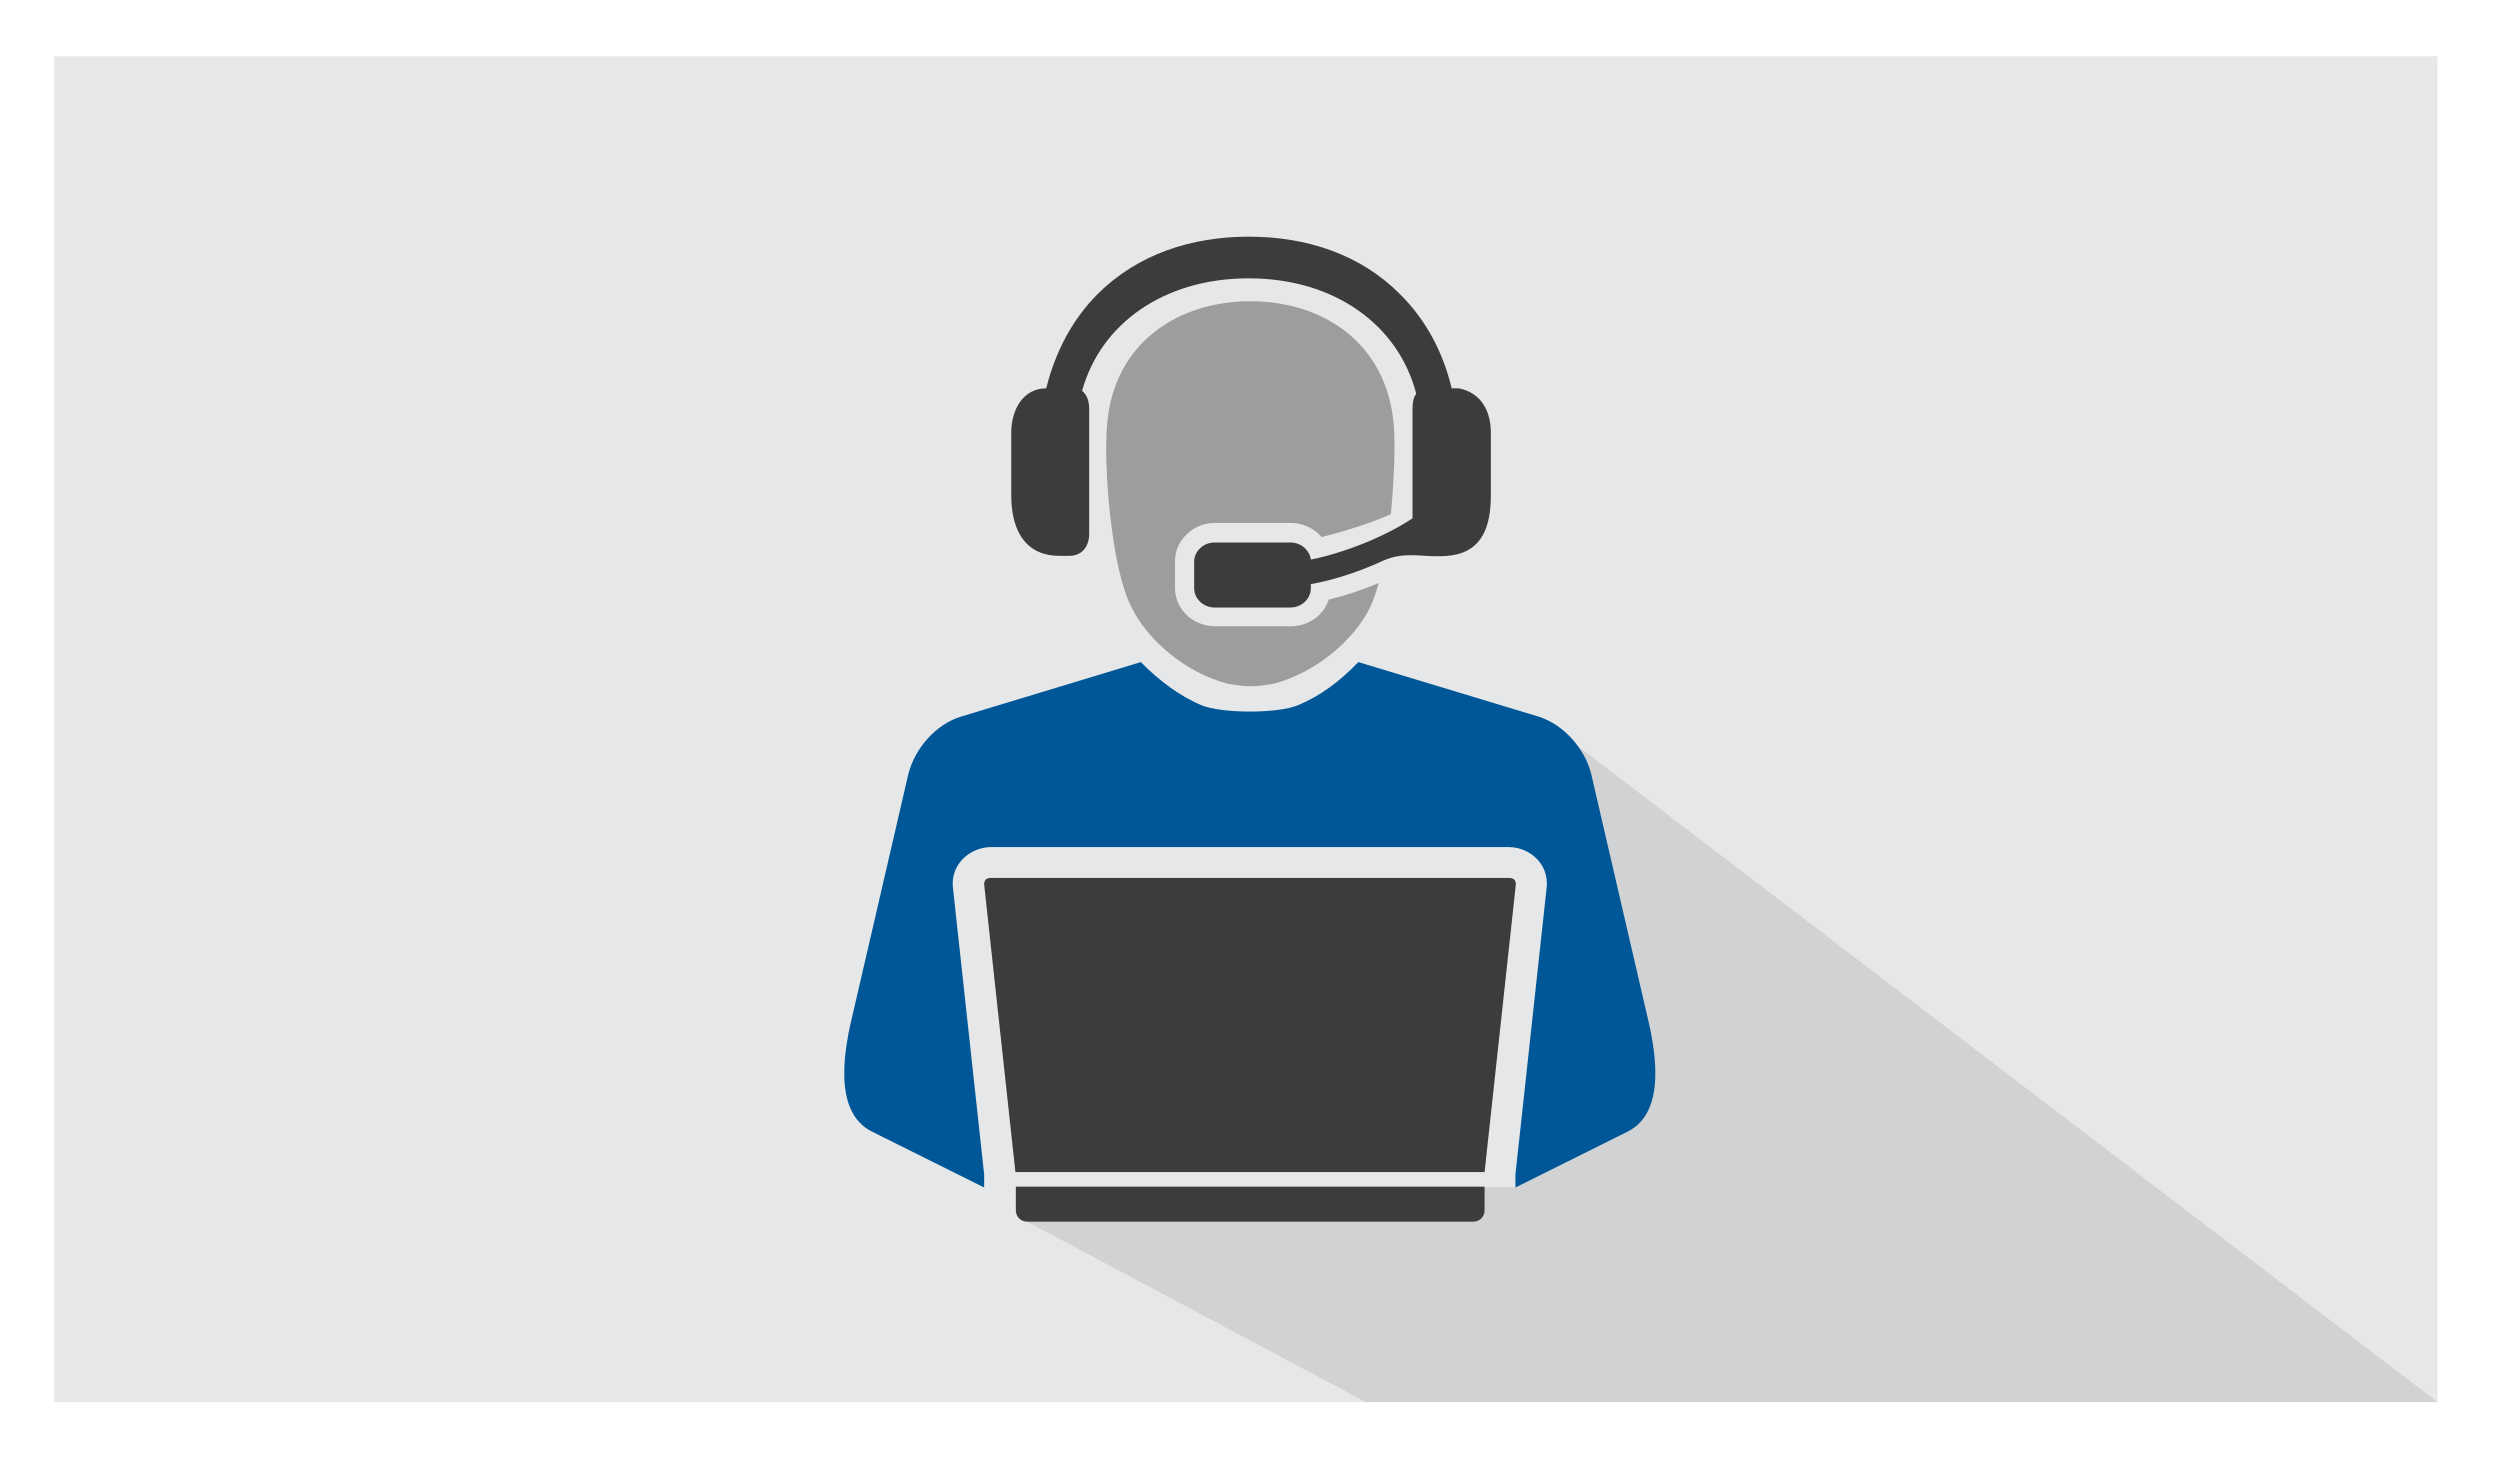
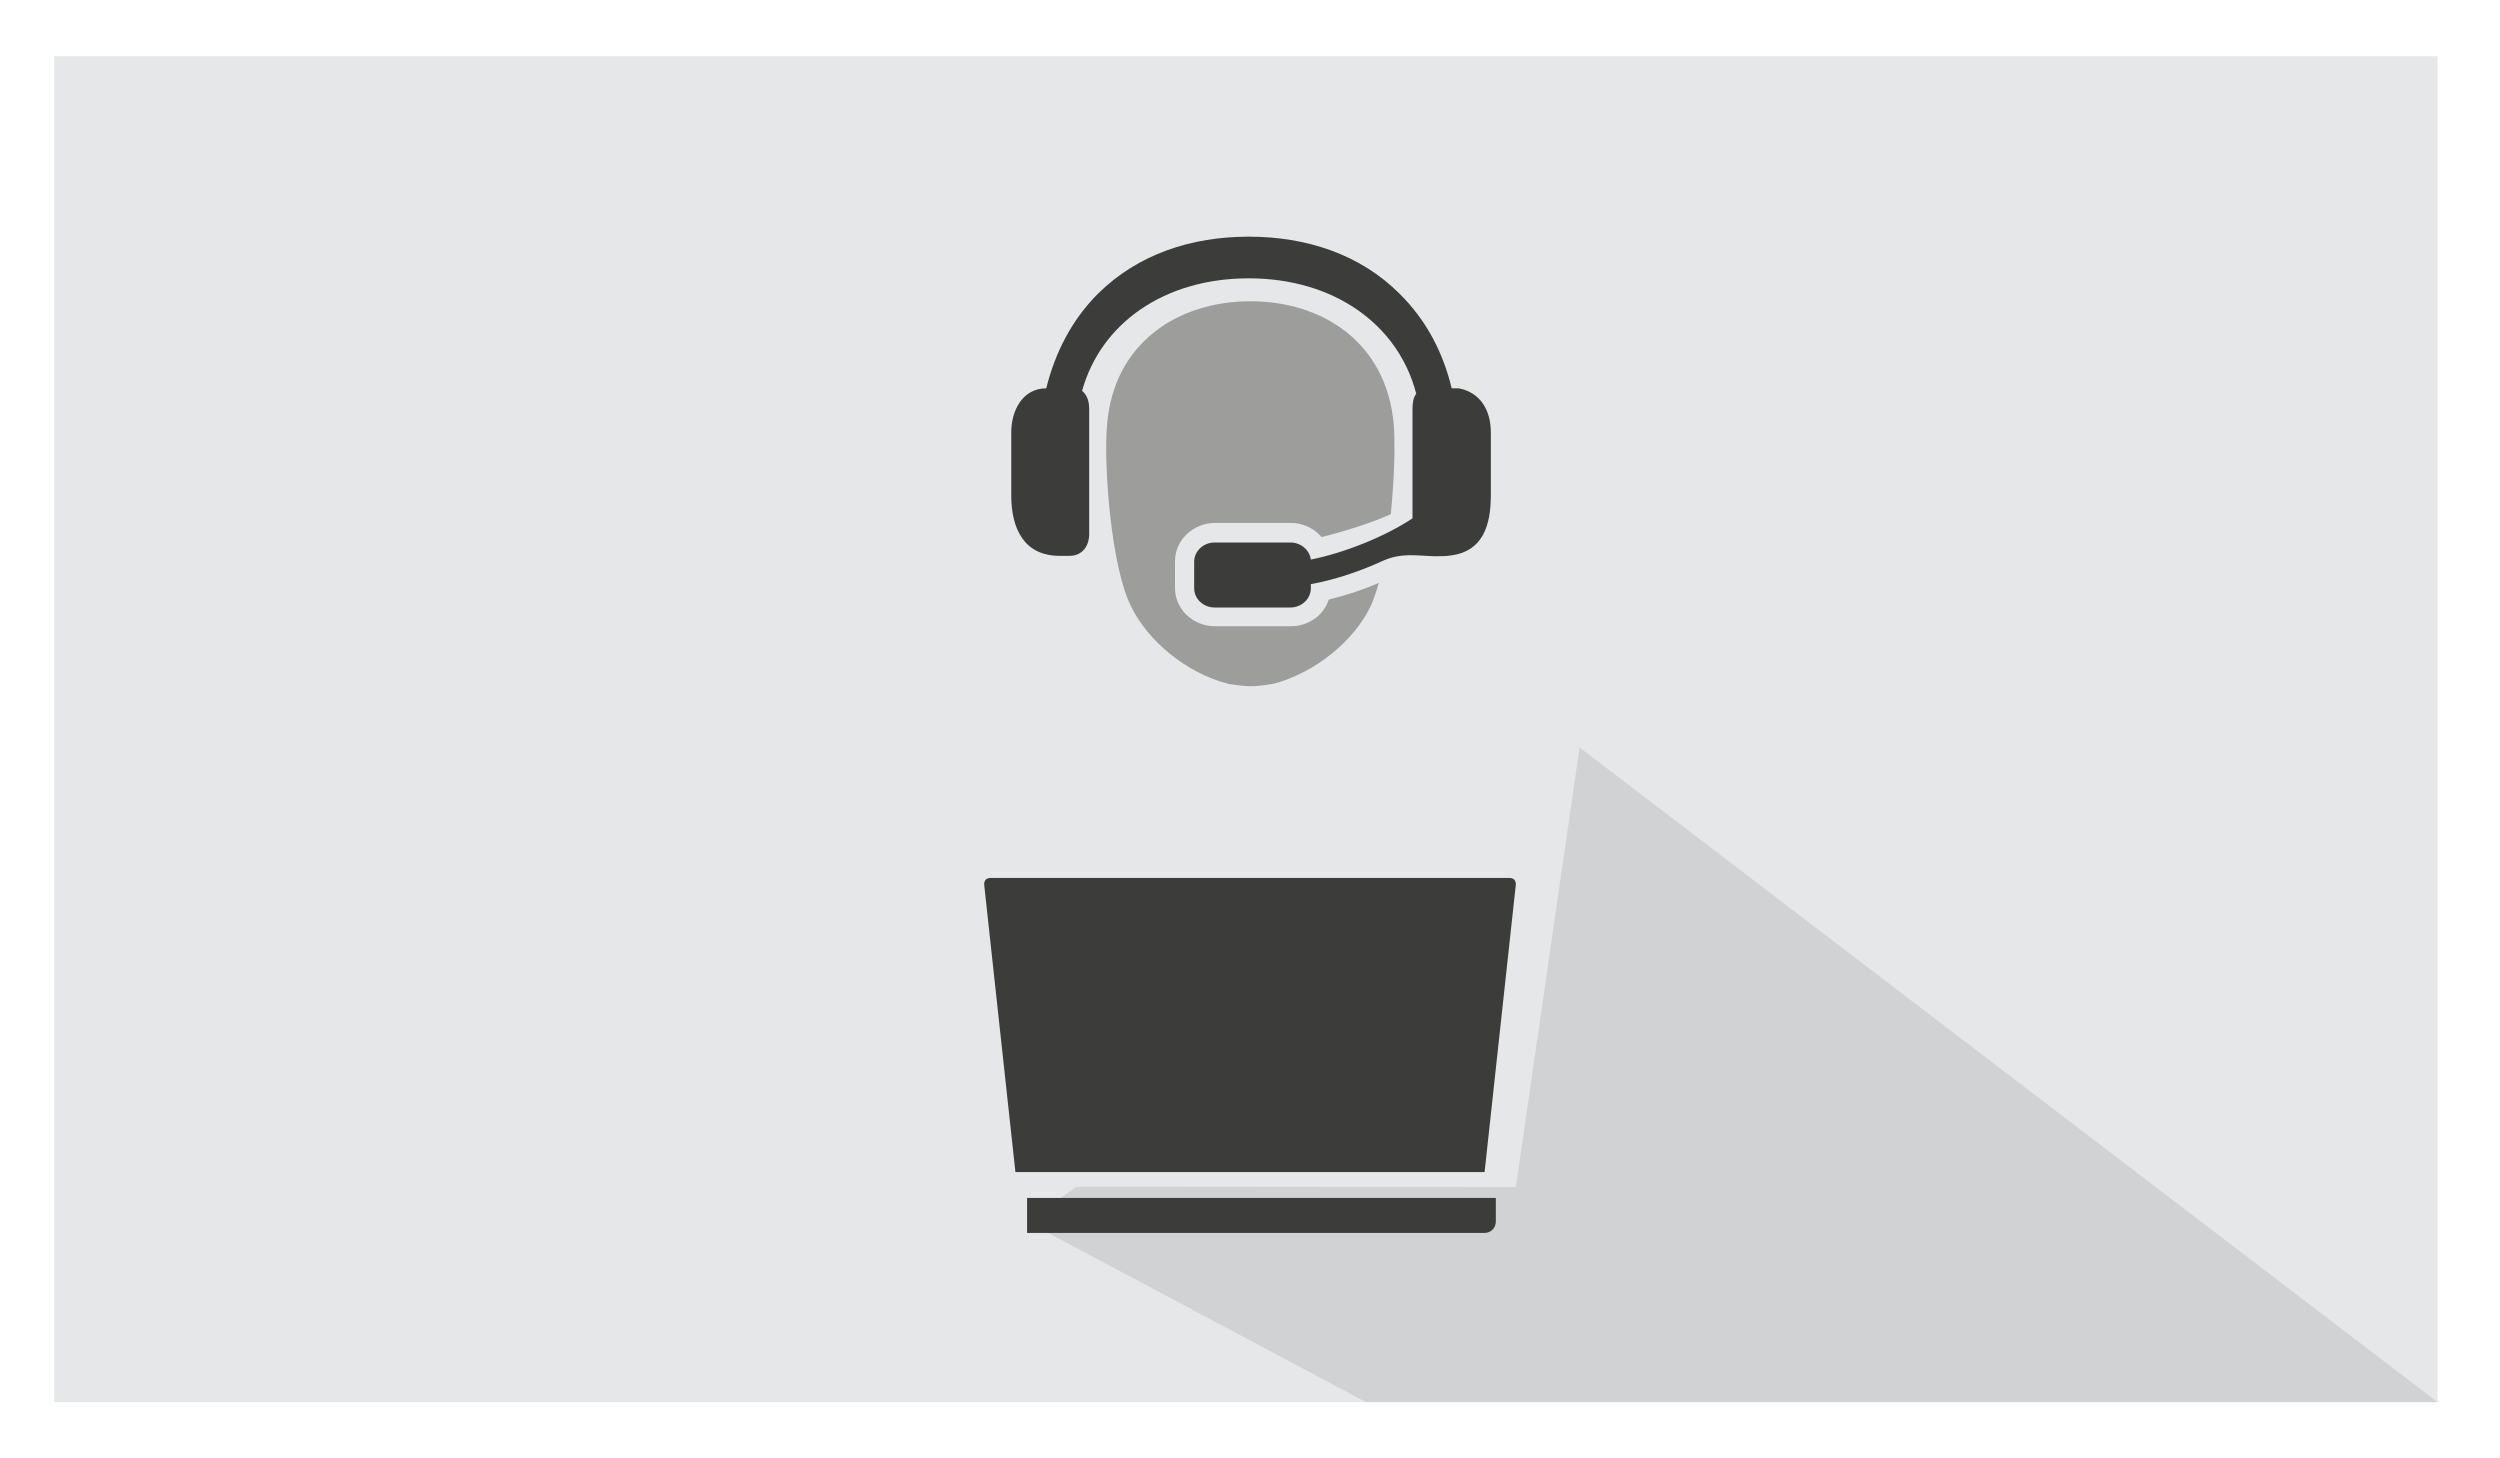
<svg xmlns="http://www.w3.org/2000/svg" version="1.1" id="Layer_1" x="0px" y="0px" viewBox="0 0 600 350" style="enable-background:new 0 0 600 350;" xml:space="preserve">
  <style type="text/css">
	.st0{fill-rule:evenodd;clip-rule:evenodd;fill:#E6E7E8;}
	.st1{fill:#D0D2D3;}
	.st2{fill-rule:evenodd;clip-rule:evenodd;fill:#005797;}
	.st3{fill-rule:evenodd;clip-rule:evenodd;fill:#3C3C3B;}
	.st4{fill-rule:evenodd;clip-rule:evenodd;fill:#9D9D9C;}
</style>
  <g>
    <rect x="13" y="13.5" class="st0" width="572" height="323" />
  </g>
  <polygon class="st1" points="585,336.5 379.1,179.4 363.8,284.9 258.4,284.8 246.5,293.2 327.8,336.5 " />
  <g>
-     <path class="st2" d="M288.2,169.2c-5.1-2.2-10-5.8-14.4-10.3L230.6,172c-6,1.8-11.1,7.7-12.6,13.8l-13.2,57   c-1.9,7.8-5.4,23.9,4.5,28.8l26.9,13.4v-3.1l-7.5-68.9c-0.6-5.4,3.9-9.6,9-9.7h124.5c5.2,0.1,9.6,4.3,9,9.7l-7.5,68.9v3.1   l26.9-13.4c9.9-4.9,6.4-21,4.5-28.8l-13.2-57c-1.5-6.1-6.6-11.9-12.6-13.8l-43.3-13.1c-4.3,4.5-9.2,8.2-14.4,10.3   C306.9,171.3,293.1,171.3,288.2,169.2L288.2,169.2z" />
-     <path class="st3" d="M246.5,293.2c-1.5,0-2.7-1.2-2.7-2.7v-5.7h112.5v5.7c0,1.5-1.2,2.7-2.7,2.7H246.5L246.5,293.2z" />
+     <path class="st3" d="M246.5,293.2v-5.7h112.5v5.7c0,1.5-1.2,2.7-2.7,2.7H246.5L246.5,293.2z" />
    <path class="st3" d="M243.7,281.3l-7.5-69c0-1.1,0.5-1.6,1.7-1.6h124.2c1.2,0,1.7,0.5,1.7,1.6l-7.5,69H243.7L243.7,281.3z" />
    <path class="st4" d="M265.7,101.9c1.6-19.7,17.1-29.6,34.4-29.6c17.3,0,32.7,9.9,34.4,29.6c0.4,5,0.1,13.2-0.7,21.5   c-5.1,2.3-11.8,4.3-16.6,5.5c-1.8-2.1-4.5-3.4-7.4-3.4h-18.2c-5.1,0-9.6,4-9.6,9.2v6.4c0,5.2,4.4,9.2,9.6,9.2h18.2   c4.2,0,7.9-2.6,9.1-6.4c4.1-1,8.1-2.3,12-4c-0.6,2.2-1.3,4.2-2,5.7c-3.9,8.1-13.1,15.8-23.2,18.5c-4.9,0.8-6.1,0.8-11,0   c-10.1-2.6-19.3-10.4-23.2-18.5C266.8,136.6,264.8,112.2,265.7,101.9L265.7,101.9z" />
    <path class="st3" d="M251.1,93.2c-5.6,0-8.4,5.2-8.4,10.6v15.1c0,8,3.1,14.5,11.6,14.5h2.4c3,0,4.7-2.3,4.7-5.2V98.1   c0-1.8-0.5-3.3-1.7-4.3c4.5-16.2,19.7-27,40-27c20.5,0,35.9,11.1,40.2,27.7c-0.7,0.9-0.9,2.2-0.9,3.6v26.3   c-6.6,4.4-16.4,8.3-24.4,9.9c-0.3-2.3-2.4-4.1-4.9-4.1h-18.2c-2.7,0-4.9,2.1-4.9,4.6v6.4c0,2.5,2.2,4.6,4.9,4.6h18.2   c2.7,0,4.9-2.1,4.9-4.6v-1c6-1.1,12.1-3.2,17.5-5.7c4.4-1.9,8.1-1.1,12.2-1c1.4,0,2.7,0,4-0.2c7.5-1,9.5-7.1,9.5-14.4v-15.1   c0-5.2-2.4-9.6-7.7-10.6h-1.7c-2-8.4-6-16.3-12.5-22.7c-9.5-9.5-22.4-13.7-36.2-13.7c-13.8,0-26.6,4.2-36.2,13.7   C257.2,76.8,253.2,84.7,251.1,93.2z" />
  </g>
</svg>